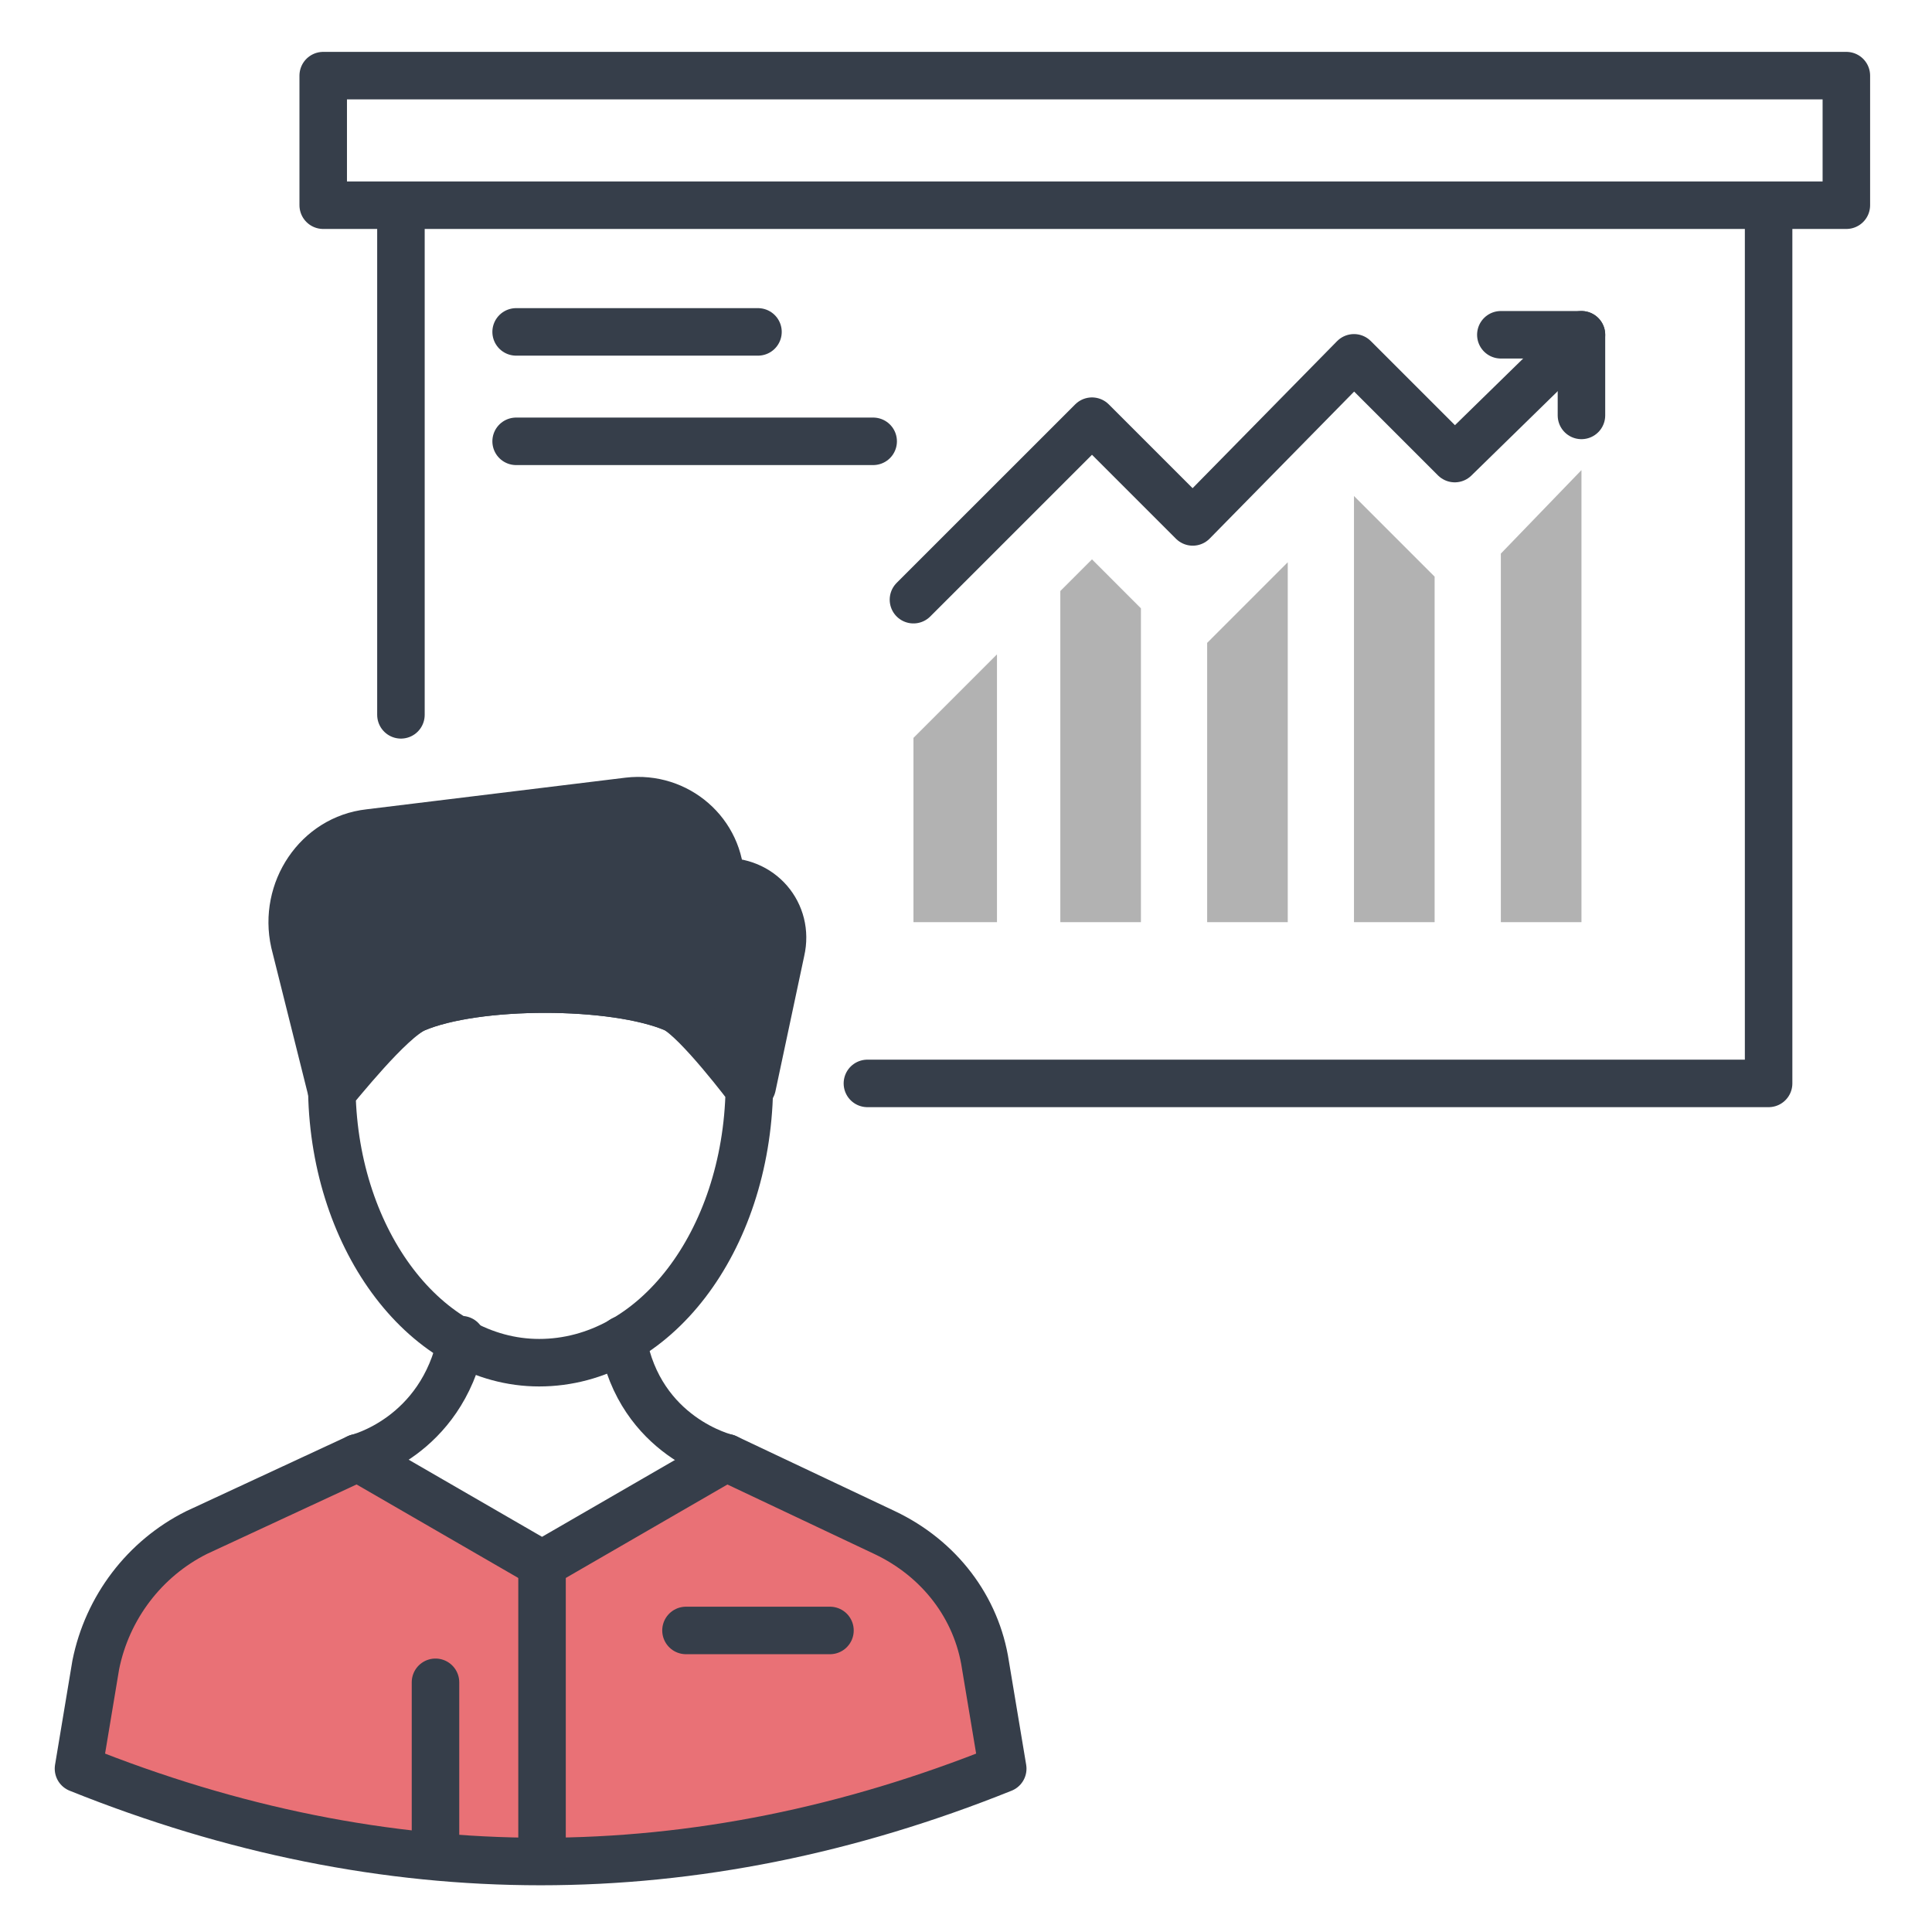
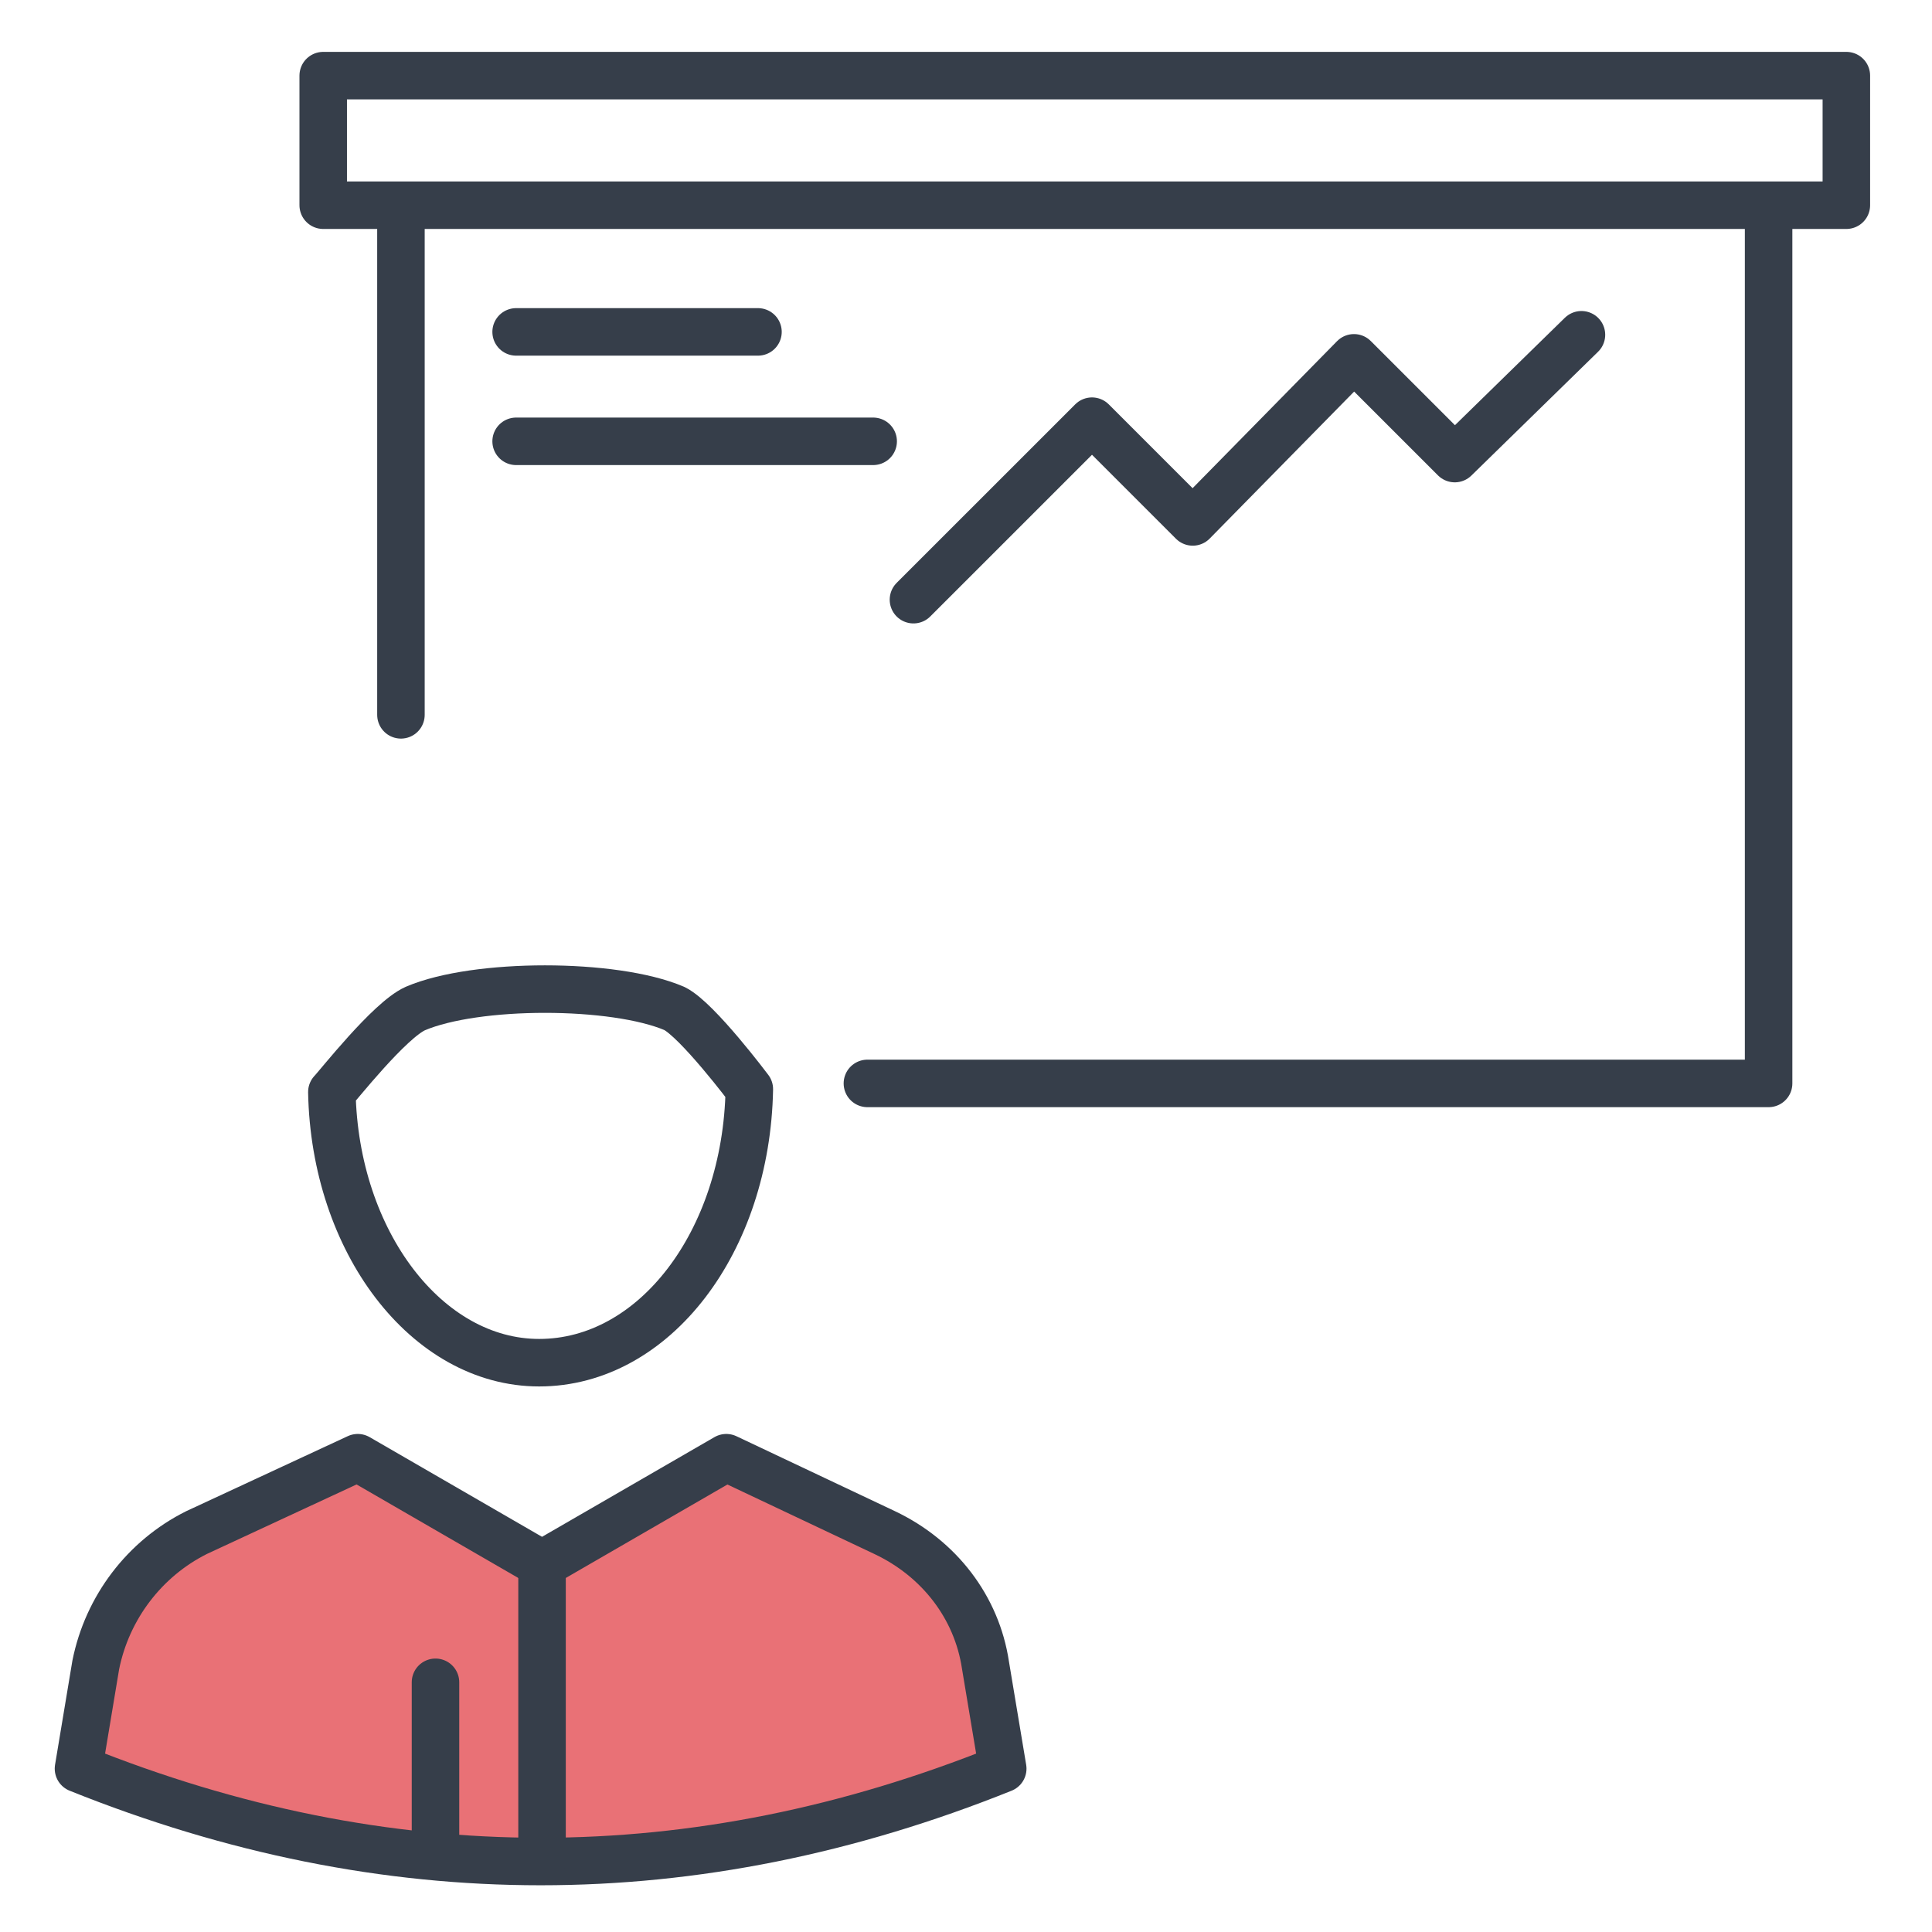
<svg xmlns="http://www.w3.org/2000/svg" width="61" height="61" viewBox="0 0 61 61" fill="none">
  <path d="M31.66 55.843L31.114 52.57C30.841 50.752 29.659 49.207 27.932 48.389L22.932 46.025L17.114 49.389L11.296 46.025L6.205 48.389C4.569 49.207 3.387 50.752 3.023 52.57L2.478 55.843C12.205 59.752 21.932 59.752 31.66 55.843Z" fill="#E97176" stroke="#363E4A" stroke-width="1.5" stroke-miterlimit="10" stroke-linecap="round" stroke-linejoin="round" />
-   <path d="M11.296 46.025C11.296 46.025 13.932 45.389 14.569 42.298M22.932 46.025C22.932 46.025 20.205 45.389 19.659 42.298M21.659 51.479H26.205" stroke="#363E4A" stroke-width="1.5" stroke-miterlimit="10" stroke-linecap="round" stroke-linejoin="round" />
-   <path d="M10.478 34.479C10.478 34.479 12.205 32.207 13.114 31.843C15.023 31.025 19.387 31.025 21.296 31.843C22.114 32.207 23.75 34.298 23.75 34.298L24.659 30.025C24.932 28.843 24.023 27.752 22.75 27.843C22.75 26.298 21.387 25.116 19.841 25.298L11.659 26.298C10.023 26.479 8.932 28.116 9.296 29.752L10.478 34.479Z" fill="#363E4A" stroke="#363E4A" stroke-width="1.5" stroke-miterlimit="10" stroke-linecap="round" stroke-linejoin="round" />
  <path d="M17.114 49.389V58.752M13.75 53.116V58.389M12.659 22.57V6.479H55.841V34.207H27.387M23.932 10.479H16.296M27.569 13.934H16.296M23.659 34.389C23.569 39.207 20.659 43.025 17.023 43.025C13.478 43.025 10.569 39.207 10.478 34.479C10.659 34.298 12.296 32.207 13.114 31.843C15.023 31.025 19.387 31.025 21.296 31.843C22.023 32.207 23.659 34.389 23.659 34.389ZM10.205 2.388H58.296V6.479H10.205V2.388Z" stroke="#363E4A" stroke-width="1.5" stroke-miterlimit="10" stroke-linecap="round" stroke-linejoin="round" />
-   <path d="M28.841 23.298L31.478 20.661V29.116H28.841V23.298ZM34.478 17.661L36.023 19.207V29.116H33.478V18.661L34.478 17.661ZM40.659 17.752V29.116H38.114V20.298L40.659 17.752ZM45.296 18.207V29.116H42.75V15.661L45.296 18.207ZM49.932 14.843V29.116H47.387V17.479L49.932 14.843Z" fill="#B2B2B2" />
  <path d="M28.841 18.934L34.478 13.298L37.659 16.479L42.75 11.298L45.932 14.479L49.932 10.57" stroke="#363E4A" stroke-width="1.5" stroke-miterlimit="10" stroke-linecap="round" stroke-linejoin="round" />
-   <path d="M47.387 10.57H49.932V13.116" stroke="#363E4A" stroke-width="1.5" stroke-miterlimit="10" stroke-linecap="round" stroke-linejoin="round" />
</svg>